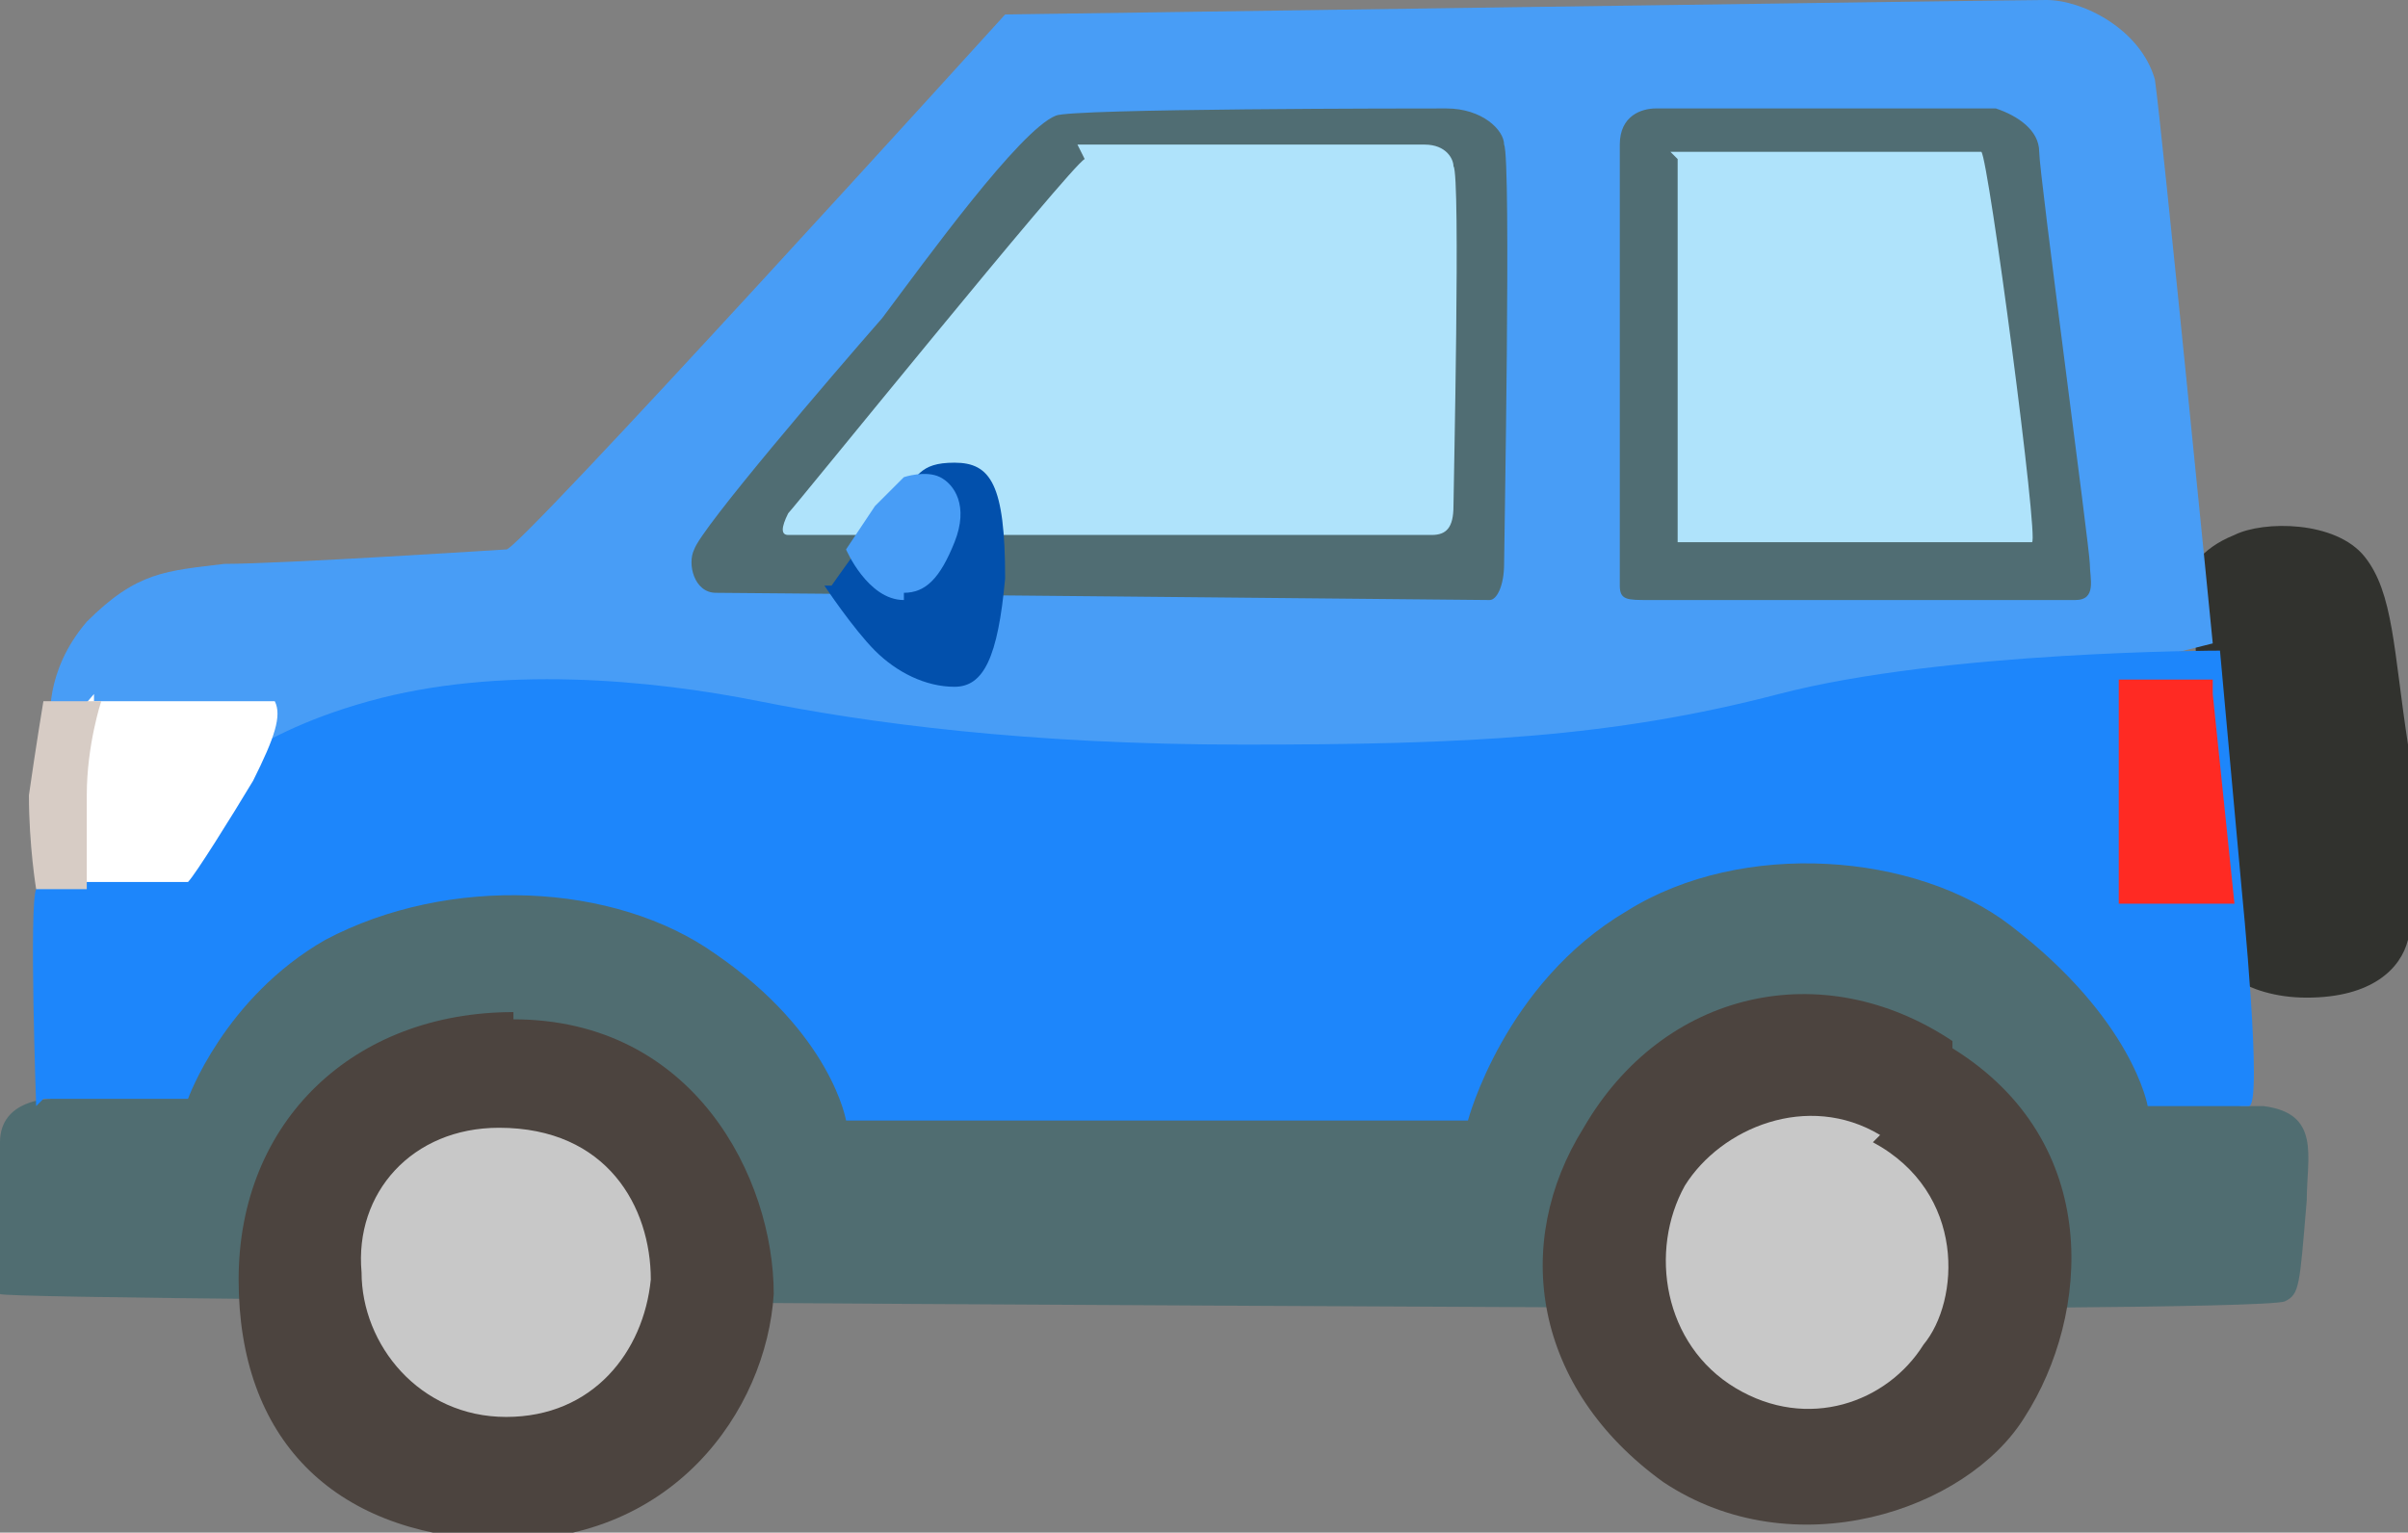
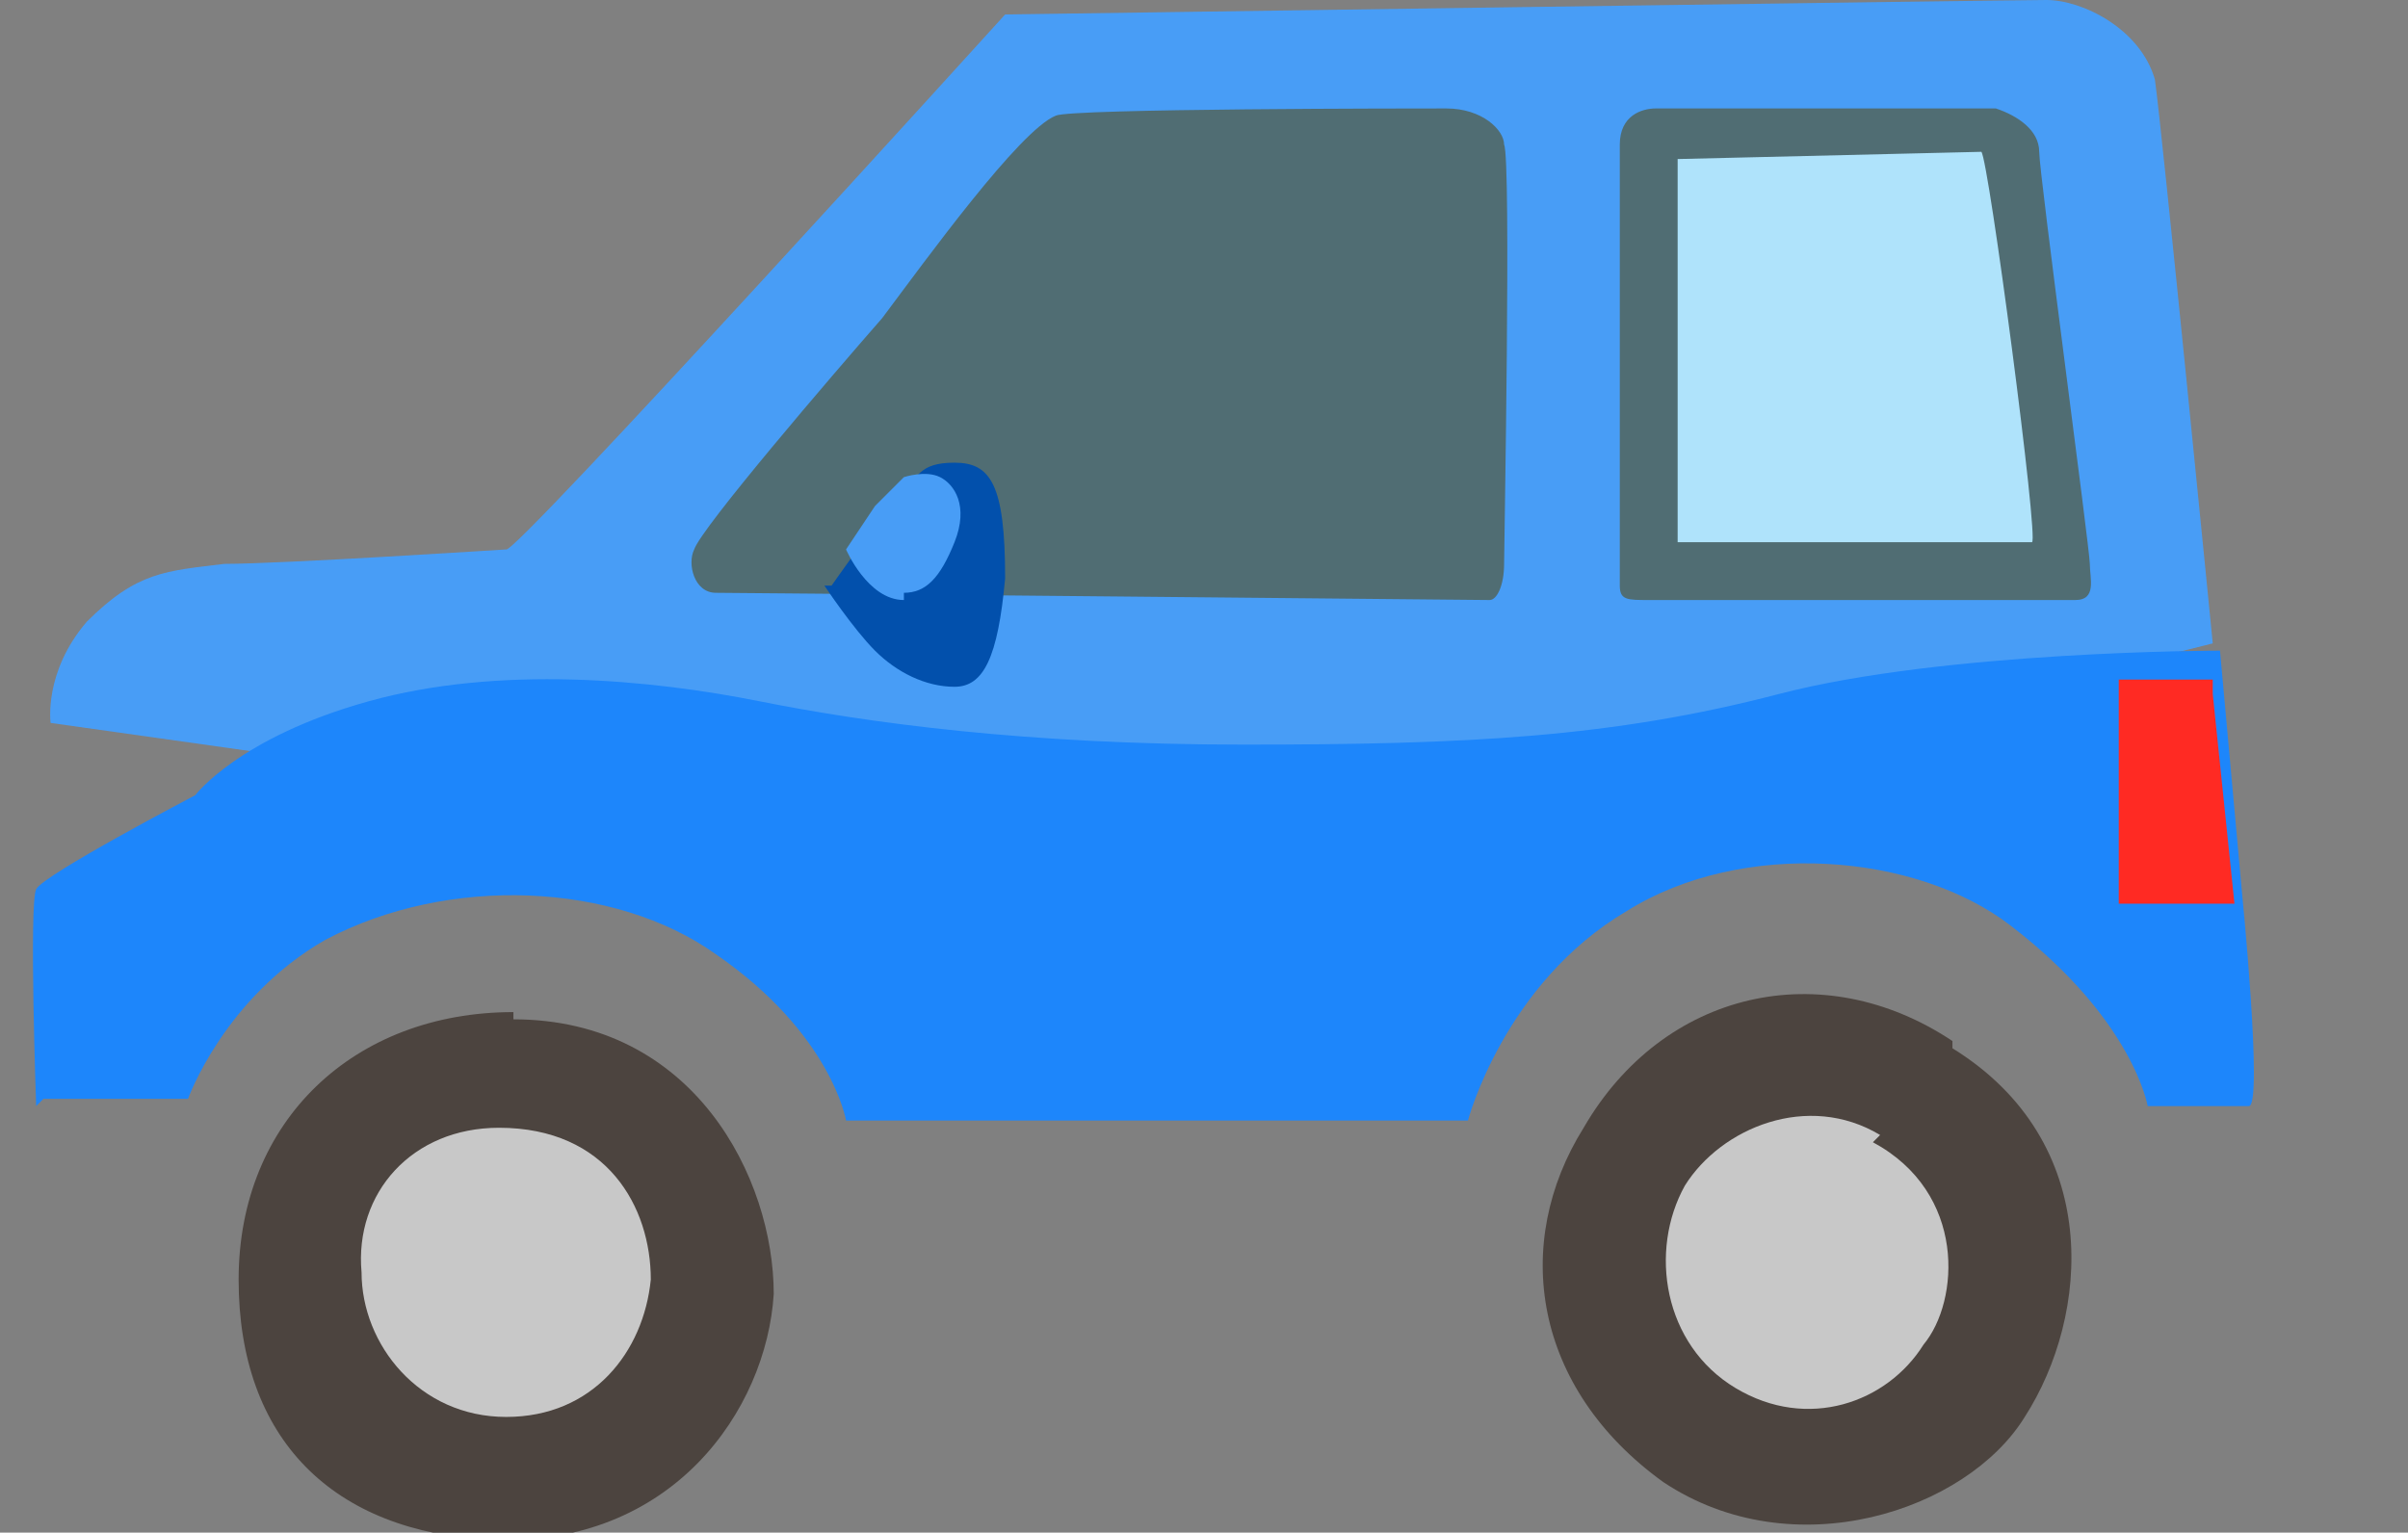
<svg xmlns="http://www.w3.org/2000/svg" version="1.1" viewBox="0 0 33.3 21.2">
  <rect x="0" y="0" width="33.3" height="21.2" fill="#808080" stroke="none" />
  <defs>
    <style>
      .cls-1 {
        fill: #31322e;
      }

      .cls-2 {
        fill: #afe3fb;
      }

      .cls-3 {
        fill: #fff;
      }

      .cls-4 {
        fill: #0250ac;
      }

      .cls-5 {
        fill: #4c443f;
      }

      .cls-6 {
        fill: #d7ccc5;
      }

      .cls-7 {
        fill: #c8c8c8;
      }

      .cls-8 {
        fill: #1d86fb;
      }

      .cls-9 {
        fill: #ff2a23;
      }

      .cls-10 {
        fill: #506d73;
      }

      .cls-11 {
        fill: #489df6;
      }

      .cls-12 {
        fill: #506d71;
      }
    </style>
  </defs>
  <g>
    <g id="Layer_1">
      <g>
-         <path class="cls-1" d="M30.3,7.9s.1-.3.6-.5c.4-.2,1.4-.2,1.8.3.4.5.4,1.3.6,2.6.1,1,.2,2.2,0,2.7-.1.4-.5.8-1.4.8-.9,0-1.3-.5-1.3-.5l-.3-5.5Z" />
        <path class="cls-11" d="M.7,10s-.1-.7.5-1.4c.7-.7,1.1-.7,1.9-.8.8,0,3.9-.2,3.9-.2C7.1,7.7,13.9.2,13.9.2c0,0,13.9-.2,14.4-.2s1.3.4,1.5,1.1c.1.7.8,7.8.8,7.8l-13.6,3.4L.7,10Z" />
-         <path class="cls-12" d="M15.3,12.9l-9.2-2L.7,15.2s-.7,0-.7.6,0,2,0,2.1c.1.1,25.4.2,25.4.2,0,0,6,0,6.2-.1.2-.1.2-.2.3-1.4,0-.6.2-1.2-.6-1.3,0,0-.2,0-.3,0-.6-.1-.7-.4-.7-.4l-2.4-3.8-8.6.7-4.1,1.1Z" />
        <path class="cls-5" d="M7.1,14c-2.2,0-3.8,1.5-3.8,3.7s1.3,3.5,3.5,3.6c2.5.1,3.8-1.8,3.9-3.4,0-1.6-1.1-3.8-3.6-3.8Z" />
        <path class="cls-7" d="M6.9,15.6c-1.2,0-2,.9-1.9,2,0,1,.8,2,2,2,1.2,0,1.9-.9,2-1.9,0-1-.6-2.1-2.1-2.1Z" />
        <path class="cls-5" d="M27,14.4c-1.8-1.2-4-.7-5.1,1.2-1,1.6-.7,3.6,1.1,4.9,1.8,1.2,4.2.4,5-.9.9-1.4,1.1-3.8-1-5.1Z" />
        <path class="cls-7" d="M26,15.7c-1-.6-2.2-.1-2.7.7-.5.9-.3,2.2.7,2.8s2.1.2,2.6-.6c.5-.6.6-2.1-.7-2.8Z" />
        <path class="cls-8" d="M.6,15.2c.2,0,2,0,2,0,0,0,.5-1.4,1.9-2.2,1.7-.9,4-.8,5.4.2,1.6,1.1,1.8,2.3,1.8,2.3h8.6s.5-1.9,2.2-2.9c1.6-1,4-.8,5.3.2,1.7,1.3,1.9,2.5,1.9,2.5,0,0,1.2,0,1.4,0s-.1-3-.1-3l-.3-3.3s-3.8,0-6.1.6c-2.3.6-4.3.7-7.4.7-3,0-5.2-.3-6.7-.6-1.5-.3-3.6-.5-5.4,0s-2.4,1.3-2.4,1.3c0,0-2.1,1.1-2.2,1.3s0,3,0,3Z" />
        <path class="cls-9" d="M29.3,9.4c0,.2,0,1,0,1.8,0,.7,0,1.2,0,1.3.1,0,1.6,0,1.6,0l-.3-2.9v-.2c0,0-1.4,0-1.4,0Z" />
-         <path class="cls-3" d="M1.3,9.7s2.3,0,2.5,0c.1.2,0,.5-.3,1.1-.3.5-.8,1.3-.9,1.4,0,0-1.4,0-1.4,0l-.5-1.9.6-.7Z" />
-         <path class="cls-6" d="M.6,9.7s-.1.6-.2,1.3c0,.7.1,1.3.1,1.3h.7s0-.6,0-1.3c0-.7.2-1.3.2-1.3h-.8Z" />
        <path class="cls-10" d="M14.6,1.6c-.5.2-1.8,2-2.4,2.8-.7.8-2.5,2.9-2.6,3.2-.1.2,0,.6.3.6.4,0,10.6.1,10.7.1.1,0,.2-.2.2-.5,0-.2.1-5.6,0-5.8,0-.2-.3-.5-.8-.5-.4,0-5.2,0-5.4.1Z" />
-         <path class="cls-2" d="M15,2.2c-.2.1-4,4.8-4.1,4.9-.1.2-.1.3,0,.3s8.7,0,8.9,0,.3-.1.3-.4c0-.2.1-4.6,0-4.7,0-.1-.1-.3-.4-.3s-4.7,0-4.8,0Z" />
        <path class="cls-10" d="M22.9,1.5c-.2,0-.5.1-.5.5s0,5.9,0,6.1.1.2.4.2,5.6,0,5.9,0,.2-.3.2-.5c0-.2-.7-5.4-.7-5.7,0-.3-.3-.5-.6-.6-.3,0-4.7,0-4.7,0Z" />
        <path class="cls-4" d="M11.4,8.1s.4.6.7.9c.3.3.7.5,1.1.5.4,0,.6-.4.7-1.5,0-1.3-.2-1.6-.7-1.6-.5,0-.5.2-.8.5-.2.2-.9,1.2-.9,1.2Z" />
        <path class="cls-11" d="M12.5,8.2c.3,0,.5-.2.7-.7.2-.5,0-.8-.2-.9-.2-.1-.5,0-.5,0,0,0-.2.2-.4.4-.2.3-.4.6-.4.6,0,0,.3.7.8.7Z" />
-         <path class="cls-2" d="M23.2,2.2c0,0,0,5.2,0,5.3,0,0,4.8,0,4.9,0s-.6-5.3-.7-5.4c0,0-4.2,0-4.3,0Z" />
+         <path class="cls-2" d="M23.2,2.2c0,0,0,5.2,0,5.3,0,0,4.8,0,4.9,0s-.6-5.3-.7-5.4Z" />
      </g>
    </g>
  </g>
</svg>